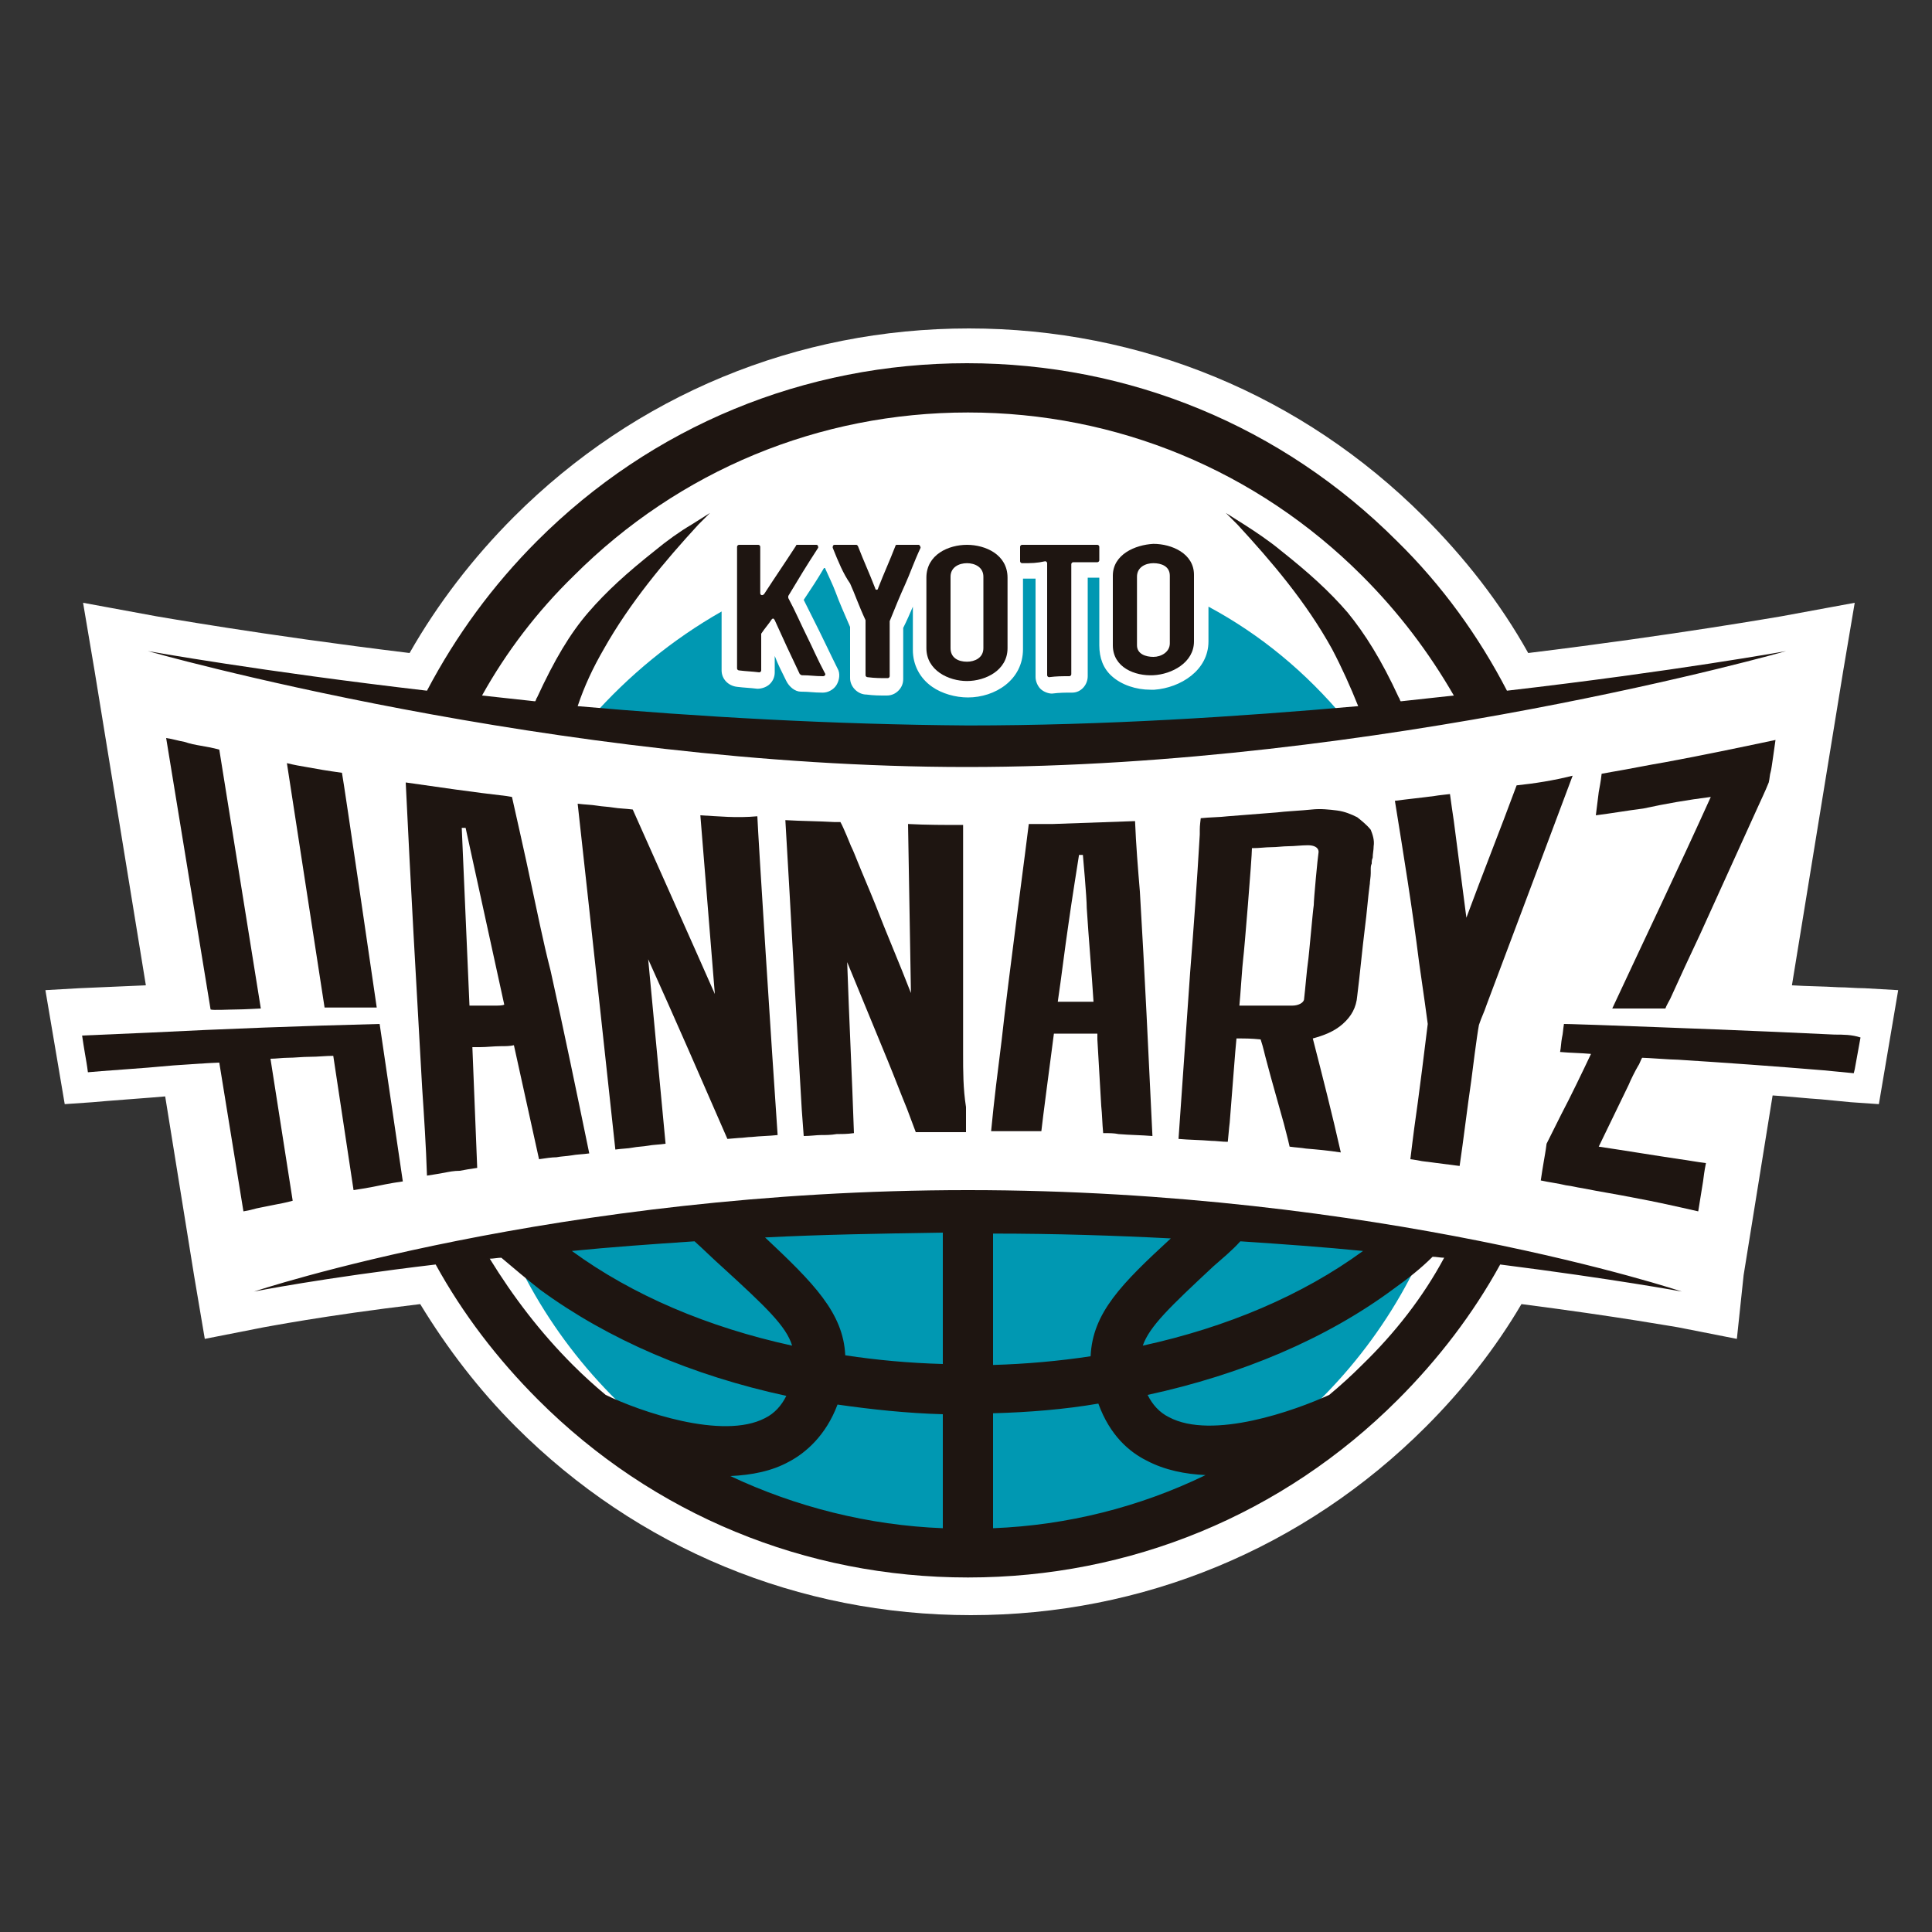
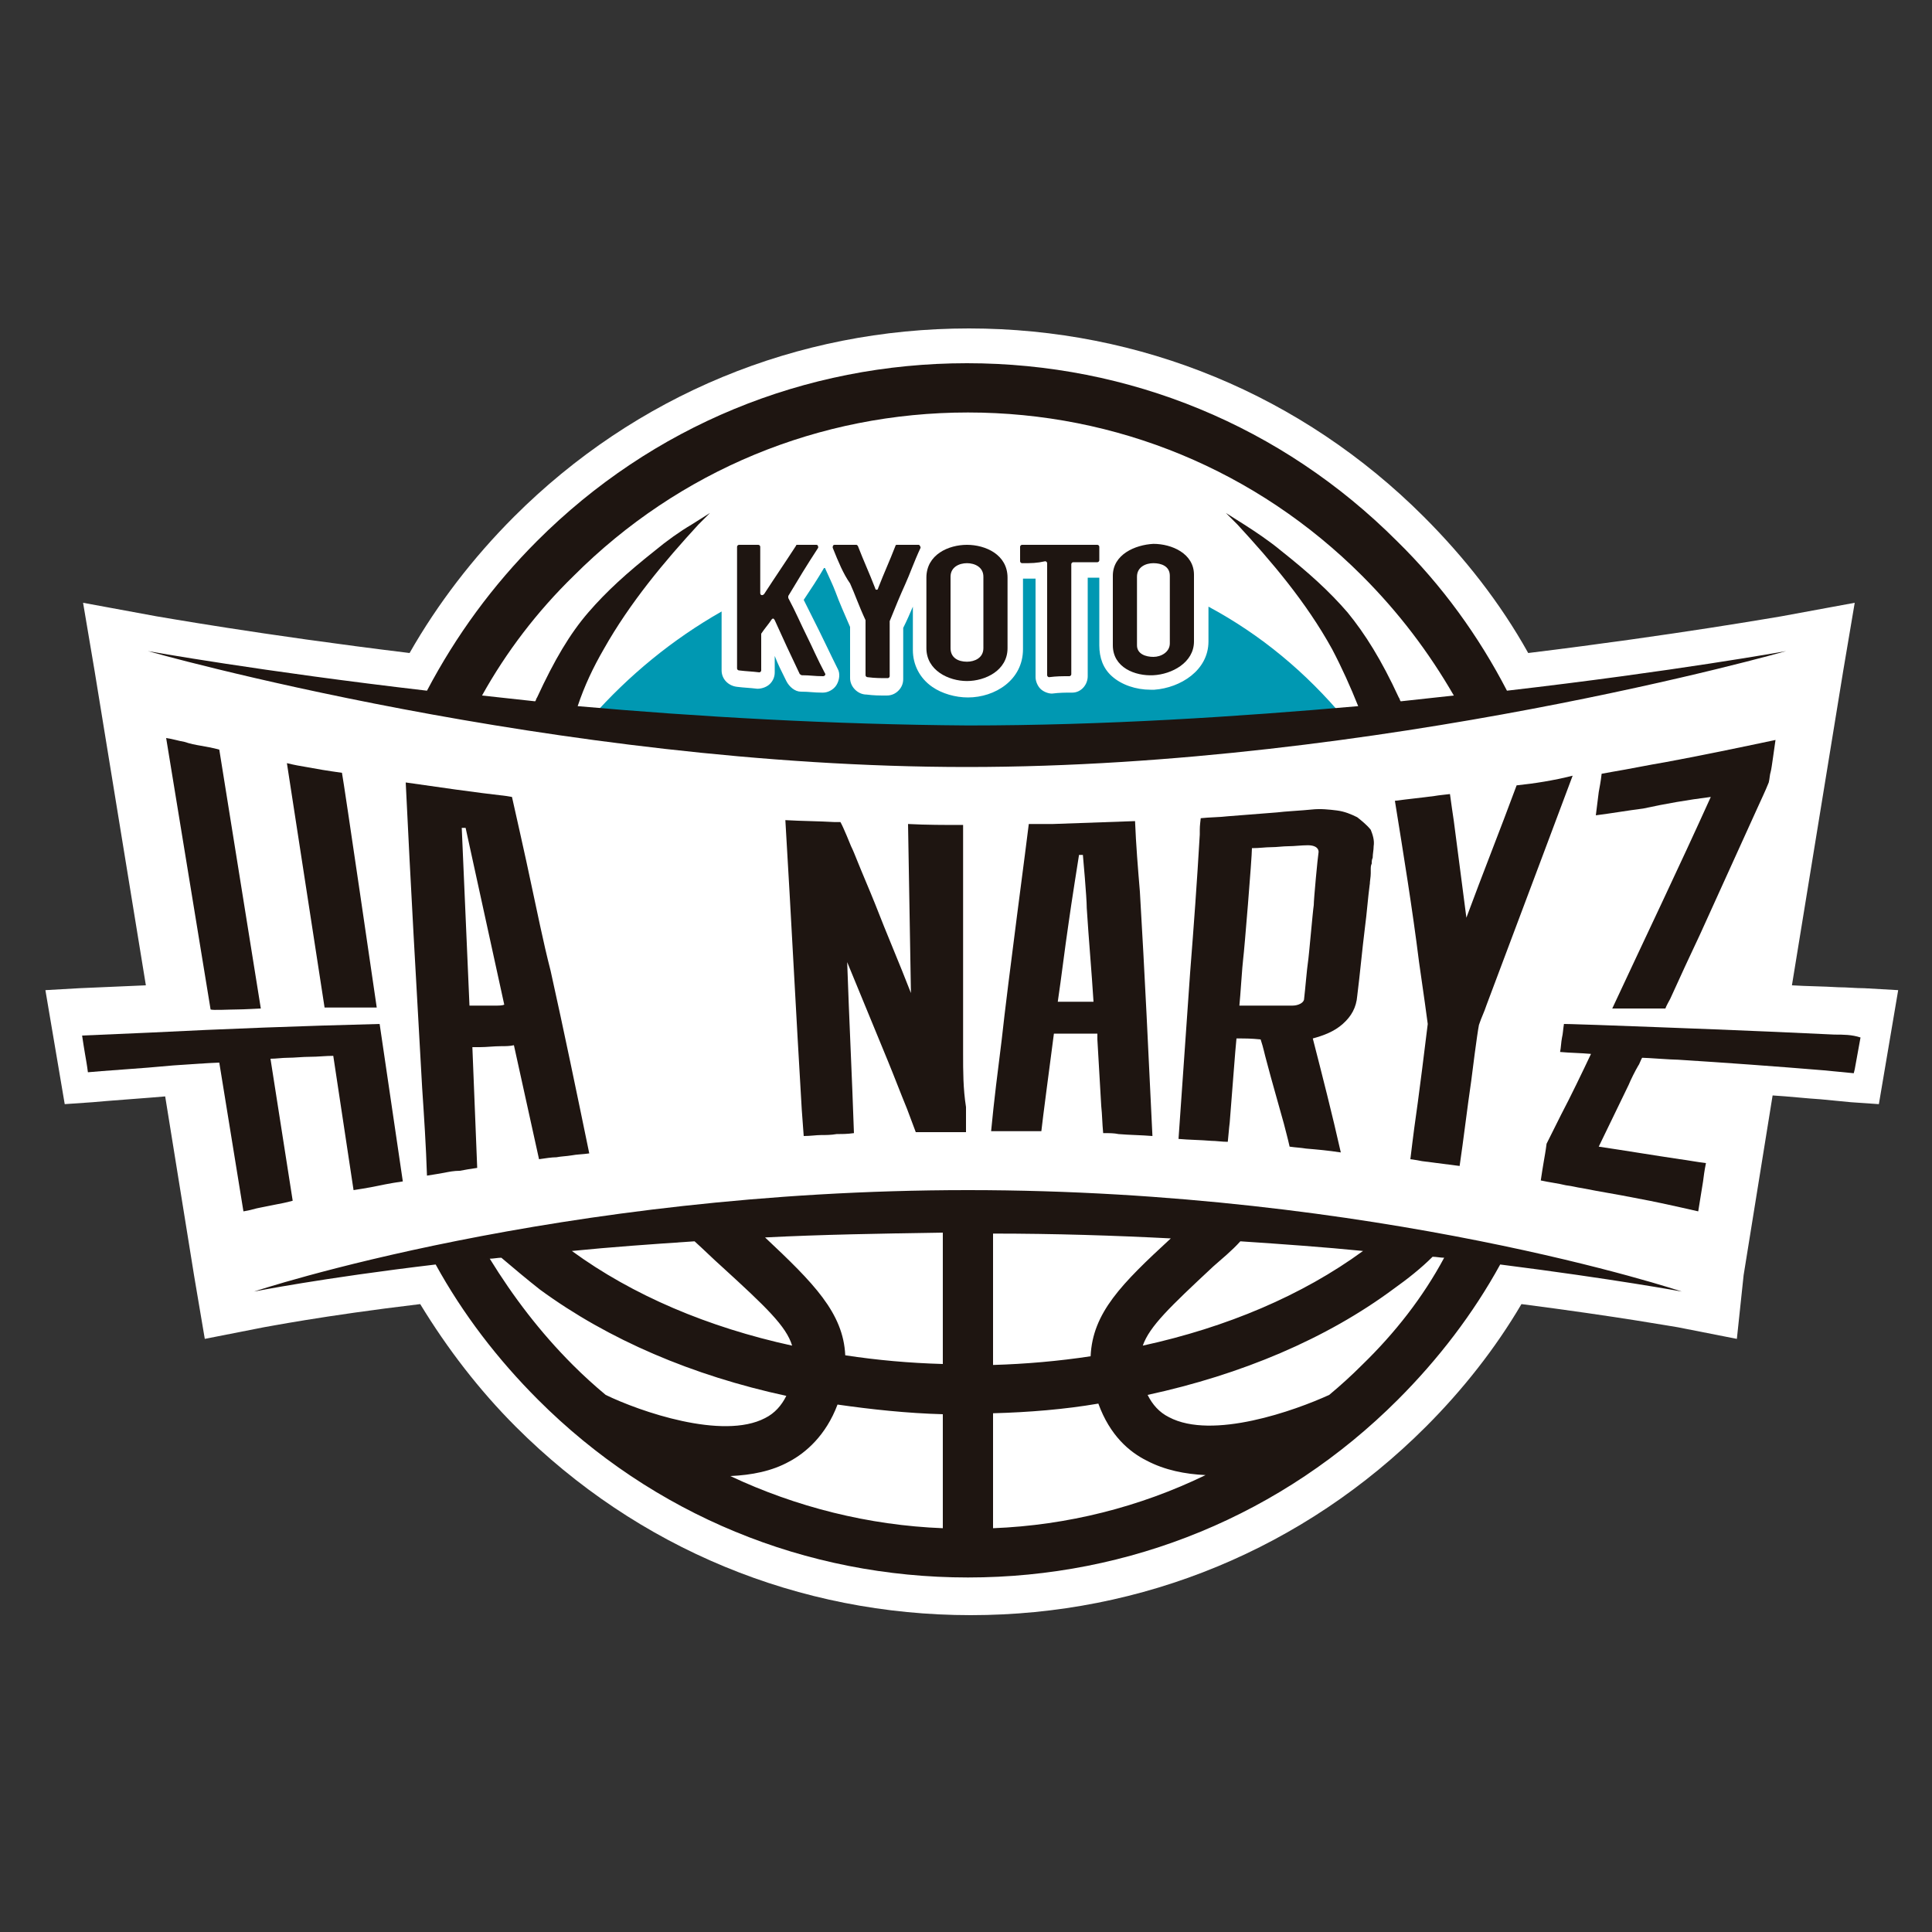
<svg xmlns="http://www.w3.org/2000/svg" version="1.1" id="レイヤー_1" x="0px" y="0px" viewBox="0 0 200 200" style="enable-background:new 0 0 200 200;" xml:space="preserve">
  <rect x="0" y="0" width="200" height="200" fill="#333333" stroke="none" />
  <style type="text/css">
	.st0{fill:#FFFFFF;}
	.st1{fill:#0098B2;}
	.st2{fill:#1E1511;}
</style>
  <g>
    <path class="st0" d="M180.5,132l3-18.6c1.7,0.1,3.4,0.3,5,0.4c0.9,0.1,2.2,0.2,3.1,0.3l2.9,0.2l2-11.8l-3.5-0.2   c-0.9,0-1.8-0.1-2.7-0.1c-1.6-0.1-3.2-0.1-4.8-0.2l0,0l5.3-32.5l1.2-7.1l-7.6,1.4c-0.1,0-10.7,1.9-26.2,3.8   c-2.9-5.2-6.6-9.9-10.8-14.1c-12.6-12.6-29.3-19.5-47.1-19.5h0c-17.8,0-34.5,6.9-47.1,19.5c-4.2,4.2-7.9,9-10.8,14.1   c-15.6-1.9-26.1-3.8-26.2-3.8l-7.6-1.4l1.2,7.1l5.3,32.5l0,0c-2.3,0.1-4.6,0.2-6.9,0.3l-3.5,0.2l2,11.8l2.9-0.2   c0.9-0.1,6.5-0.5,7.5-0.6l3,18.6l1.1,6.5l6.1-1.2c0.1,0,6.1-1.2,16.2-2.4c2.8,4.6,6.1,8.9,9.9,12.7c12.6,12.6,29.3,19.5,47.1,19.5   c17.8,0,34.5-6.9,47.1-19.5c3.8-3.8,7.2-8.1,9.9-12.7c10.1,1.3,16.1,2.4,16.2,2.4l6.1,1.2L180.5,132z" />
    <g>
      <g>
        <path class="st0" d="M100.5,76.3c19,0,38-1.8,53.1-3.8c-10.1-19.2-30.2-32.3-53.5-32.3c-23.2,0-43.3,13.1-53.4,32.3     C62,74.5,81.3,76.3,100.5,76.3z" />
        <path class="st0" d="M100.5,126.1c-21.2,0-39.8,1.9-53,3.8c10.3,18.5,30.1,31,52.7,31c22.7,0,42.4-12.5,52.8-31     C139.8,127.9,121.4,126.1,100.5,126.1z" />
      </g>
      <g>
        <g>
          <path class="st1" d="M125.1,62.8v3.6c0,3-2.9,4.8-5.6,5c-0.1,0-0.3,0-0.4,0c-1.5,0-3-0.5-4-1.4c-0.9-0.8-1.3-1.9-1.3-3.2l0-7      c0,0,0,0,0,0l-1.2,0l0,10.2c0,0.9-0.7,1.7-1.6,1.7c-0.8,0-1.3,0-2.1,0.1c0,0,0,0,0,0c-0.4,0-0.9-0.2-1.2-0.5      c-0.3-0.3-0.5-0.8-0.5-1.2l0-10.2l-1.2,0c0,0,0,0,0,0c0,0,0,0-0.1,0l0,7.3c0,3.2-2.9,5-5.7,5c0,0,0,0,0,0      c-1.3,0-2.7-0.4-3.7-1.1c-1.3-0.9-2-2.3-2-3.8l0-4.5c-0.3,0.7-0.6,1.4-1,2.2l0,5.3c0,0.5-0.2,0.9-0.5,1.2      c-0.3,0.3-0.7,0.5-1.2,0.5c0,0,0,0,0,0c-0.8,0-1.3,0-2.1-0.1c-0.9,0-1.7-0.8-1.7-1.7l0-5.3c-0.6-1.4-1.1-2.5-1.5-3.6      c-0.3-0.8-0.7-1.6-1.1-2.5c0,0,0,0-0.1,0c-0.7,1.2-1.3,2.1-2.1,3.3c0.6,1.2,1.1,2.2,1.6,3.2c0.6,1.2,1.1,2.3,1.9,3.9      c0.3,0.5,0.2,1.2-0.1,1.7c-0.3,0.5-0.9,0.8-1.4,0.8c0,0-0.1,0-0.1,0c-0.9,0-1.3-0.1-2.2-0.1c-0.6,0-1.2-0.5-1.5-1.1      c-0.5-1-0.9-1.8-1.2-2.6l0,1.7c0,0.5-0.2,0.9-0.5,1.2c-0.3,0.3-0.8,0.5-1.3,0.5c-0.8-0.1-1.3-0.1-2.1-0.2      c-0.9-0.1-1.6-0.8-1.6-1.7v-6.1c-5.1,2.9-9.6,6.6-13.5,11c12.2,1.3,25.7,2.2,39.3,2.2c13.4,0,26.7-0.9,38.7-2.1      C135.2,69.6,130.5,65.7,125.1,62.8z" />
        </g>
-         <path class="st1" d="M100.5,126.1c-18.5,0-34.9,1.4-47.6,3.1c8.1,18.1,26.2,30.7,47.3,30.7c21.1,0,39.3-12.6,47.3-30.8     C134.9,127.5,118.7,126.1,100.5,126.1z" />
      </g>
    </g>
    <g>
      <g>
        <g>
          <path class="st2" d="M117.5,85c-2.8,0.1-5.7,0.2-8.5,0.3c-0.7,0-1.6,0-2.5,0c-0.1,1-2.2,16.7-2.8,22.3c-0.4,3.2-0.8,6.3-1.1,9.5      c1.1,0,2.2,0,3.3,0c0.5,0,1.2,0,1.9,0c0.1-1,1-7.8,1-7.8c0.1-0.8,0.2-1.5,0.3-2.3c0.4,0,0.9,0,1.3,0c0.7,0,1.5,0,2.2,0      c0.3,0,0.6,0,1,0c0,0.2,0,0.4,0,0.6l0.4,6.9c0.1,0.9,0.1,1.8,0.2,2.8c0.7,0,1.1,0,1.6,0.1c1.2,0.1,2.3,0.1,3.5,0.2      c-0.4-8.4-0.8-16.9-1.3-25.3C117.8,89.9,117.6,87.5,117.5,85z M112.6,103.7c-0.7,0-1.5,0-2.2,0c-0.3,0-0.6,0-0.9,0      c0.4-2.7,0.7-5.3,1.1-8c0.3-2.2,1.1-7.2,1.1-7.2c0.1,0,0.2,0,0.4,0c0,0,0.4,4.4,0.4,5.5c0.2,3.2,0.5,6.5,0.7,9.7      C113,103.7,112.8,103.7,112.6,103.7z" />
          <path class="st2" d="M140.5,84.6c-0.6-0.3-1.3-0.6-2.1-0.7c-0.8-0.1-1.7-0.2-2.6-0.1c-0.9,0.1-2.9,0.2-3.6,0.3      c-1.2,0.1-3.9,0.3-5.1,0.4c-0.8,0.1-1.9,0.1-2.8,0.2c-0.1,0.9-0.1,0.8-0.1,1.7c-0.3,5.1-0.6,9.2-1,14.3      c-0.4,5.7-0.8,11.4-1.2,17.2c1.1,0.1,2.2,0.1,3.4,0.2c0.5,0,1.1,0.1,1.7,0.1c0.1-0.9,0.1-1.2,0.2-2c0.2-2.4,0.6-7.9,0.7-8.7      c1,0,1.5,0,2.5,0.1c0.3,0.9,0.4,1.5,0.6,2.2c0.6,2.3,1.2,4.3,1.8,6.5c0.2,0.8,0.4,1.5,0.6,2.4c0.7,0.1,1.1,0.1,1.7,0.2      c1.2,0.1,2.3,0.2,3.6,0.4c-0.9-4-1.9-7.9-2.9-11.8c1.1-0.3,2.2-0.7,3.1-1.5c0.9-0.8,1.4-1.7,1.5-2.9c0.3-2.4,0.5-4.7,0.8-7.1      c0.2-1.5,0.3-3,0.5-4.5l0,0.1c0-0.4,0.1-0.8,0.1-1.2c0-0.1,0-0.2,0-0.4c0-0.2,0-0.4,0.1-0.6c0-0.2,0-0.4,0.1-0.6      c0-0.4,0.1-0.8,0.1-1.2c0.1-0.6-0.1-1.2-0.3-1.7C141.5,85.4,141,85,140.5,84.6z M136,93.7c-0.1,0.6-0.5,5.3-0.6,5.9      c-0.1,0.6-0.3,3-0.4,3.8c0,0.4-0.6,0.7-1.2,0.7c-0.7,0-1.4,0-1.9,0c-0.6,0-1.1,0-1.7,0c-0.6,0-1.2,0-1.9,0      c0.1-0.9,0.3-4.2,0.4-4.9c0.1-0.7,0.9-10.4,0.9-11.4c0.8,0,1.4-0.1,2-0.1c0.6,0,1.2-0.1,1.8-0.1c0.6,0,1.3-0.1,2-0.1      c0.6,0,1.1,0.2,1.1,0.7C136.4,88.8,136,93.1,136,93.7z M141.9,89.6l0,0.2c0,0,0-0.1,0-0.1C141.9,89.7,141.9,89.7,141.9,89.6z" />
-           <path class="st2" d="M72.5,84.4c0.5,6.2,1,12.3,1.5,18.5c-1.4-3.2-8.5-19.1-8.5-19.1c-0.8-0.1-1.4-0.1-2-0.2      c-0.6-0.1-1.1-0.1-1.7-0.2c-0.6-0.1-1.2-0.1-2-0.2c1.2,10.8,3.9,35.8,3.9,35.8c0.7-0.1,1.3-0.1,1.8-0.2c0.5-0.1,1-0.1,1.6-0.2      c0.5-0.1,1.1-0.1,1.8-0.2l-1.8-19.1c2.8,6.2,5.5,12.4,8.2,18.6l1.2-0.1c0.4,0,0.9-0.1,1.3-0.1c0.9-0.1,1.8-0.1,2.7-0.2      c-0.6-8.6-2-30.6-2.1-33C76.2,84.7,74.4,84.5,72.5,84.4z" />
          <path class="st2" d="M99.7,109.1c0-3.7,0-7.4,0-11.1c0-4.2,0-8.4,0-12.6c-1.9,0-3.8,0-5.7-0.1c0.1,5.8,0.2,11.7,0.3,17.5      c-1.2-3.1-2.5-6.1-3.7-9.2c-0.6-1.5-1.3-3.1-1.9-4.6c-0.2-0.5-0.4-1-0.6-1.4c0,0-0.8-2-1.1-2.5c-0.2,0-0.4,0-0.6,0      c-1.7-0.1-3.4-0.1-5.1-0.2c0.6,10,1.1,20,1.7,30l0.2,2.7c0.7,0,1.3-0.1,1.8-0.1c0.5,0,1,0,1.6-0.1c0.5,0,1.1,0,1.8-0.1      c-0.2-5.9-0.5-11.8-0.7-17.7c1.4,3.4,2.8,6.8,4.2,10.2c0.7,1.7,1.3,3.3,2,5l0.9,2.4c0.7,0,1.3,0,1.8,0c0.5,0,1,0,1.6,0      c0.5,0,1.1,0,1.8,0l0-2.6C99.7,112.7,99.7,110.9,99.7,109.1z" />
          <path class="st2" d="M54.9,91.1c-0.3-1.5-1.9-8.6-1.9-8.6l-0.6-0.1c-3.5-0.4-6.9-0.9-10.4-1.4c0.5,10.5,1.1,21,1.7,31.6      c0.2,3,0.4,6,0.5,9.1c0.7-0.1,1.2-0.2,1.8-0.3c0.5-0.1,1-0.2,1.6-0.2c0.5-0.1,1.1-0.2,1.8-0.3l-0.5-12.5c0.3,0,0.6,0,0.8,0      c0.7,0,1.4-0.1,2.2-0.1c0.4,0,0.9,0,1.3-0.1l2.6,11.8c0.7-0.1,1.3-0.2,1.8-0.2c0.5-0.1,1-0.1,1.6-0.2c0.5-0.1,1.1-0.1,1.8-0.2      c-1.3-6.3-2.6-12.6-4-18.9C56.2,97.4,55.6,94.3,54.9,91.1z M51.3,104.1c-0.7,0-1.5,0-2.2,0c-0.1,0-0.3,0-0.5,0l-0.8-18.4      c0.1,0,0.2,0,0.4,0l4,18.3C52,104.1,51.6,104.1,51.3,104.1z" />
          <path class="st2" d="M157,81.3c-1.7,4.6-3.5,9.1-5.2,13.7c-0.4-3.2-0.9-6.8-1.3-10c-0.1-0.7-0.3-2-0.4-2.8      c-0.8,0.1-1,0.1-1.6,0.2c-1.5,0.2-2.6,0.3-4.1,0.5c0.9,5.6,1.8,11.1,2.5,16.7c0.2,1.4,0.4,2.8,0.6,4.2l0.3,2.2      c-0.1,0.9-1,8.1-1.4,10.8c-0.1,0.8-0.3,2.3-0.4,3.2c0.7,0.1,0.7,0.1,1.2,0.2c1.5,0.2,2.4,0.3,3.9,0.5c0.4-2.7,0.8-6.1,1.2-8.8      c0.1-0.8,0.6-4.8,0.8-5.8c0.3-0.9,0.5-1.2,0.8-2.1c1.9-5.1,3.7-9.8,5.6-14.9c1.1-2.9,2.2-5.9,3.3-8.8      C160.8,80.8,158.9,81.1,157,81.3z" />
          <path class="st2" d="M189.9,107.1c-8.2-0.4-16.4-0.7-24.6-1c-0.4,0-2.7-0.1-3.4-0.1c-0.1,0.6-0.1,1-0.2,1.4      c-0.1,0.5-0.1,1-0.2,1.5c1.1,0.1,2.1,0.1,3.2,0.2c-0.9,1.9-2.1,4.4-3.1,6.3c-0.4,0.8-1.1,2.2-1.5,3c-0.1,0.8-0.2,1.3-0.3,1.9      c-0.1,0.6-0.2,1.2-0.3,1.9c0.9,0.2,1.8,0.3,2.6,0.5c0.8,0.1,1,0.2,1.7,0.3c2,0.4,3.4,0.6,5.4,1c2.2,0.4,4.4,0.9,6.6,1.4      c0.2-1.2,0.3-1.9,0.5-3.1c0.1-0.7,0.1-0.9,0.3-1.9c-0.9-0.1-1.9-0.3-2.7-0.4c-2.7-0.4-5.7-0.9-8.4-1.3c1-2.1,2.1-4.3,3.1-6.4      c0.2-0.5,0.7-1.5,1-2c0.1-0.1,0.3-0.7,0.4-0.8c0.5,0,3,0.2,3.7,0.2c4.8,0.3,10.3,0.7,15.1,1.1c0.9,0.1,2.2,0.2,3.1,0.3l0.1-0.4      c0.2-1.1,0.4-2.2,0.6-3.3C191.7,107.1,190.8,107.1,189.9,107.1z" />
          <path class="st2" d="M177.1,82.5c-3.3,7.3-6.8,14.6-10.2,21.9c0.2,0,0.4,0,0.6,0c0.8,0,1.6,0,2.4,0s2.4,0,2.5,0      c0.1-0.3,0.4-0.8,0.5-1c1-2.2,2.1-4.6,3.1-6.7c2-4.4,3.9-8.6,5.9-13c0.4-0.9,0.8-1.7,1.2-2.7c0.1-0.4,0.1-0.8,0.2-1.1      c0.1-0.3,0.4-2.7,0.5-3.3c-3.8,0.8-7.6,1.6-11.4,2.3c-1.8,0.3-3.7,0.7-5.5,1l-1.1,0.2c-0.1,0.9-0.2,1.3-0.3,1.9      c-0.1,0.9-0.2,1.5-0.3,2.4c1.6-0.2,3.3-0.5,4.9-0.7C172.4,83.2,174.7,82.8,177.1,82.5z" />
          <path class="st2" d="M24.5,104.5c0.7,0,2.4-0.1,2.5-0.1l-4.3-26.8c-0.7-0.2-1.4-0.3-1.9-0.4c-0.6-0.1-1.1-0.2-1.7-0.4      c-0.6-0.1-1.2-0.3-1.9-0.4l4.6,28.1C22,104.6,23.8,104.5,24.5,104.5z" />
          <path class="st2" d="M36.2,104.3c0.9,0,1.8,0,2.8,0c0,0-3.4-23.3-3.6-24.3c-0.7-0.1-1.4-0.2-2-0.3c-0.6-0.1-1.1-0.2-1.7-0.3      c-0.6-0.1-1.2-0.2-2-0.4l3.9,25.3C34.5,104.3,35.4,104.3,36.2,104.3z" />
          <path class="st2" d="M15.4,106.9c-2.3,0.1-4.6,0.2-6.9,0.3c0.1,0.7,0.2,1.3,0.3,1.9c0.1,0.6,0.2,1.1,0.3,1.9      c0.9-0.1,6.8-0.5,7.6-0.6c0.8-0.1,5.5-0.4,6-0.4l2.5,15.4c0.7-0.1,1.2-0.3,1.8-0.4c0.5-0.1,1-0.2,1.5-0.3      c0.5-0.1,1.1-0.2,1.8-0.4l-2.3-14.7c0.6,0,1.2-0.1,1.8-0.1c0.7,0,1.5-0.1,2.3-0.1c0.8,0,1.6-0.1,2.4-0.1c0,0,0,0,0,0l2.1,13.9      c0.7-0.1,1.2-0.2,1.8-0.3c0.5-0.1,1-0.2,1.5-0.3c0.5-0.1,1.1-0.2,1.8-0.3L39.3,106C31.3,106.2,23.3,106.5,15.4,106.9z" />
        </g>
        <g>
          <path class="st2" d="M174.1,133.7c0,0-31.4-10.5-73.9-10.5s-73.9,10.5-73.9,10.5s7-1.4,18.8-2.8c2.8,5.1,6.4,9.8,10.6,14      c11.9,11.9,27.7,18.4,44.5,18.4c0,0,0,0,0,0c16.8,0,32.6-6.5,44.5-18.4c4.2-4.2,7.8-8.9,10.6-14      C167.1,132.4,174.1,133.7,174.1,133.7z M102.8,127.7c6.4,0,12.6,0.2,18.4,0.5c-5.1,4.7-8.1,7.7-8.3,12.2      c-3.3,0.5-6.7,0.8-10.1,0.9c0-3.3,0-7,0-11.3C102.8,129.1,102.8,128.4,102.8,127.7z M125.6,131.1c0.9-0.8,1.9-1.6,2.8-2.6      c4.5,0.3,8.7,0.6,12.7,1c-6.3,4.6-14.1,7.9-22.8,9.8C119,137.3,121.1,135.3,125.6,131.1z M97.6,141.2c-3.5-0.1-6.8-0.4-10.1-0.9      c-0.2-4.4-3.3-7.5-8.3-12.2c5.8-0.3,12-0.4,18.4-0.5c0,0.8,0,1.5,0,2.3C97.6,134.2,97.6,137.9,97.6,141.2z M74.7,131.1      c4.6,4.2,6.7,6.2,7.3,8.2c-8.7-1.9-16.5-5.2-22.8-9.8c4-0.4,8.2-0.7,12.7-1C72.9,129.4,73.8,130.3,74.7,131.1z M62.7,144.4      c-1.2-1-2.3-2-3.4-3.1c-3.4-3.4-6.2-7.1-8.6-11c0.4,0,0.8-0.1,1.2-0.1c1.3,1.1,2.6,2.2,4,3.3c7.1,5.2,15.8,8.9,25.5,11      c-0.5,1-1.2,1.8-2.2,2.3C74.8,149.1,66.2,146.1,62.7,144.4z M97.6,158.2c-7.7-0.3-15.2-2.2-22-5.4c2.2-0.1,4.3-0.5,6.1-1.5      c1.7-0.9,3.8-2.7,5-5.9c3.5,0.5,7.2,0.9,10.9,1c0,1.4,0,2.8,0,4L97.6,158.2z M102.8,158.2l0-7.9c0-1.2,0-2.5,0-4      c3.7-0.1,7.4-0.4,10.9-1c1.2,3.3,3.2,5,5,5.9c1.9,1,4,1.4,6.1,1.5C118,156,110.5,157.9,102.8,158.2z M141,141.3      c-1.1,1.1-2.2,2.1-3.4,3.1c-3.5,1.6-12.1,4.7-16.6,2.3c-1-0.5-1.7-1.3-2.2-2.3c9.7-2.1,18.5-5.8,25.5-11c1.4-1,2.8-2.1,4-3.3      c0.4,0,0.8,0.1,1.2,0.1C147.3,134.3,144.4,138,141,141.3z" />
          <path class="st2" d="M156,71.5c-2.9-5.6-6.7-10.9-11.4-15.5c-11.9-11.9-27.7-18.4-44.5-18.4c0,0,0,0,0,0      c-16.8,0-32.6,6.5-44.5,18.4c-4.6,4.6-8.4,9.8-11.4,15.5c-17.2-2-28.9-4.1-28.9-4.1s42.1,12,84.8,12s84.8-12,84.8-12      S173.3,69.5,156,71.5z M59.8,73.1c0.7-2.1,1.6-4,2.7-5.9c2.7-4.8,6.3-9.1,9.8-12.9c0.2-0.2,1-1,1.2-1.2c0,0-0.8,0.5-1.9,1.2      C70.4,55,69,56,67.8,57c-2.9,2.3-5,4.2-6.9,6.4c-1.9,2.2-3.5,4.9-5.3,8.8c-0.1,0.1-0.1,0.3-0.2,0.4c-1.9-0.2-3.7-0.4-5.5-0.6      c2.5-4.5,5.7-8.7,9.5-12.4c10.9-10.9,25.4-16.9,40.8-16.9c0,0,0,0,0,0c15.4,0,29.9,6,40.8,16.9c3.8,3.8,6.9,7.9,9.5,12.4      c-1.8,0.2-3.6,0.4-5.5,0.6c-0.1-0.1-0.1-0.3-0.2-0.4c-1.8-3.9-3.5-6.6-5.3-8.8c-1.9-2.2-4-4.1-6.9-6.4c-1.2-1-2.7-2-3.8-2.7      c-1.1-0.7-1.9-1.2-1.9-1.2c0.2,0.2,1,1,1.2,1.2c3.5,3.8,7.1,8,9.8,12.9c1,1.9,1.9,3.9,2.7,5.9c-12.5,1.1-26.4,2-40.4,2      C86.2,75,72.2,74.2,59.8,73.1z" />
        </g>
      </g>
      <g>
        <g>
          <g>
            <path class="st2" d="M78.5,56.4c0.1,0,0.2,0.1,0.2,0.2c0,1.9,0,2.9,0,4.8c0,0.2,0.2,0.3,0.4,0.1c1.3-2,2-3,3.3-5       c0-0.1,0.1-0.1,0.1-0.1c0.8,0,1.2,0,2,0c0.2,0,0.2,0.2,0.2,0.3c-1.3,2-1.9,3-3.1,5c0,0,0,0.1,0,0.2c0.8,1.5,1.3,2.7,1.9,3.9       c0.6,1.2,1.1,2.4,1.9,3.9c0.1,0.1,0,0.3-0.2,0.3c-0.9,0-1.3-0.1-2.2-0.1c-0.1,0-0.1-0.1-0.2-0.1c-1.1-2.3-1.6-3.4-2.6-5.6       c-0.1-0.2-0.2-0.2-0.3-0.1c-0.4,0.6-0.7,0.9-1.1,1.5c0,0,0,0.1,0,0.1c0,1.5,0,2.2,0,3.7c0,0.1-0.1,0.2-0.2,0.2       c-0.8-0.1-1.3-0.1-2.1-0.2c-0.1,0-0.2-0.1-0.2-0.2c0-2.5,0-4.4,0-6.3c0-1.9,0-3.8,0-6.3c0-0.1,0.1-0.2,0.2-0.2       C77.2,56.4,77.6,56.4,78.5,56.4z" />
            <path class="st2" d="M86.2,56.7c0-0.1,0-0.3,0.2-0.3c0.9,0,1.3,0,2.2,0c0.1,0,0.1,0,0.2,0.1c0.7,1.8,1.1,2.6,1.8,4.4       c0,0.2,0.3,0.2,0.3,0c0.7-1.8,1.1-2.6,1.8-4.4c0-0.1,0.1-0.1,0.2-0.1c0.9,0,1.3,0,2.2,0c0.1,0,0.2,0.2,0.2,0.3       c-0.7,1.5-1.1,2.7-1.6,3.8c-0.5,1.1-1,2.3-1.6,3.8c0,0,0,0.1,0,0.1c0,2.2,0,3.4,0,5.6c0,0.1-0.1,0.2-0.2,0.2       c-0.8,0-1.3,0-2.1-0.1c-0.1,0-0.2-0.1-0.2-0.2c0-2.2,0-3.4,0-5.6c0,0,0-0.1,0-0.1c-0.7-1.5-1.1-2.7-1.6-3.8       C87.3,59.4,86.8,58.2,86.2,56.7z" />
            <path class="st2" d="M100.1,56.4c1.9,0,4.2,1,4.2,3.4c0,2.9,0,4.4,0,7.3c0,2.3-2.3,3.4-4.2,3.4c-1.9,0-4.2-1.1-4.2-3.4       c0-2.9,0-4.4,0-7.3C95.9,57.4,98.2,56.4,100.1,56.4z M100.1,68.5c0.8,0,1.7-0.4,1.7-1.4c0-2.9,0-4.4,0-7.4c0-1-0.9-1.4-1.7-1.4       c-0.8,0-1.7,0.4-1.7,1.4c0,2.9,0,4.4,0,7.4C98.4,68.1,99.2,68.5,100.1,68.5z" />
            <path class="st2" d="M105.8,58.3c-0.1,0-0.2-0.1-0.2-0.2c0-0.6,0-0.9,0-1.5c0-0.1,0.1-0.2,0.2-0.2c1.6,0,2.7,0,3.9,0       c1.2,0,2.4,0,3.9,0c0.1,0,0.2,0.1,0.2,0.2c0,0.6,0,0.9,0,1.4c0,0.1-0.1,0.2-0.2,0.2c-1,0-1.5,0-2.5,0c-0.1,0-0.2,0.1-0.2,0.2       c0,2.3,0,4,0,5.7c0,1.7,0,3.4,0,5.7c0,0.1-0.1,0.2-0.2,0.2c-0.8,0-1.3,0-2.1,0.1c-0.1,0-0.2-0.1-0.2-0.2c0-2.3,0-4,0-5.8       c0-1.7,0-3.5,0-5.8c0-0.1-0.1-0.2-0.2-0.2C107.3,58.3,106.8,58.3,105.8,58.3z" />
            <path class="st2" d="M119.4,56.3c1.9,0,4.2,1,4.2,3.2c0,2.8,0,4.1,0,6.9c0,2.2-2.3,3.4-4.2,3.5c-1.9,0.1-4.2-0.8-4.2-3.1       c0-2.9,0-4.3,0-7.2C115.2,57.4,117.5,56.4,119.4,56.3z M119.4,68c0.8,0,1.7-0.5,1.7-1.4c0-2.8,0-4.2,0-7c0-1-0.9-1.3-1.7-1.3       c-0.8,0-1.7,0.4-1.7,1.4c0,2.8,0,4.3,0,7.1C117.7,67.7,118.6,68,119.4,68z" />
          </g>
        </g>
      </g>
    </g>
  </g>
</svg>